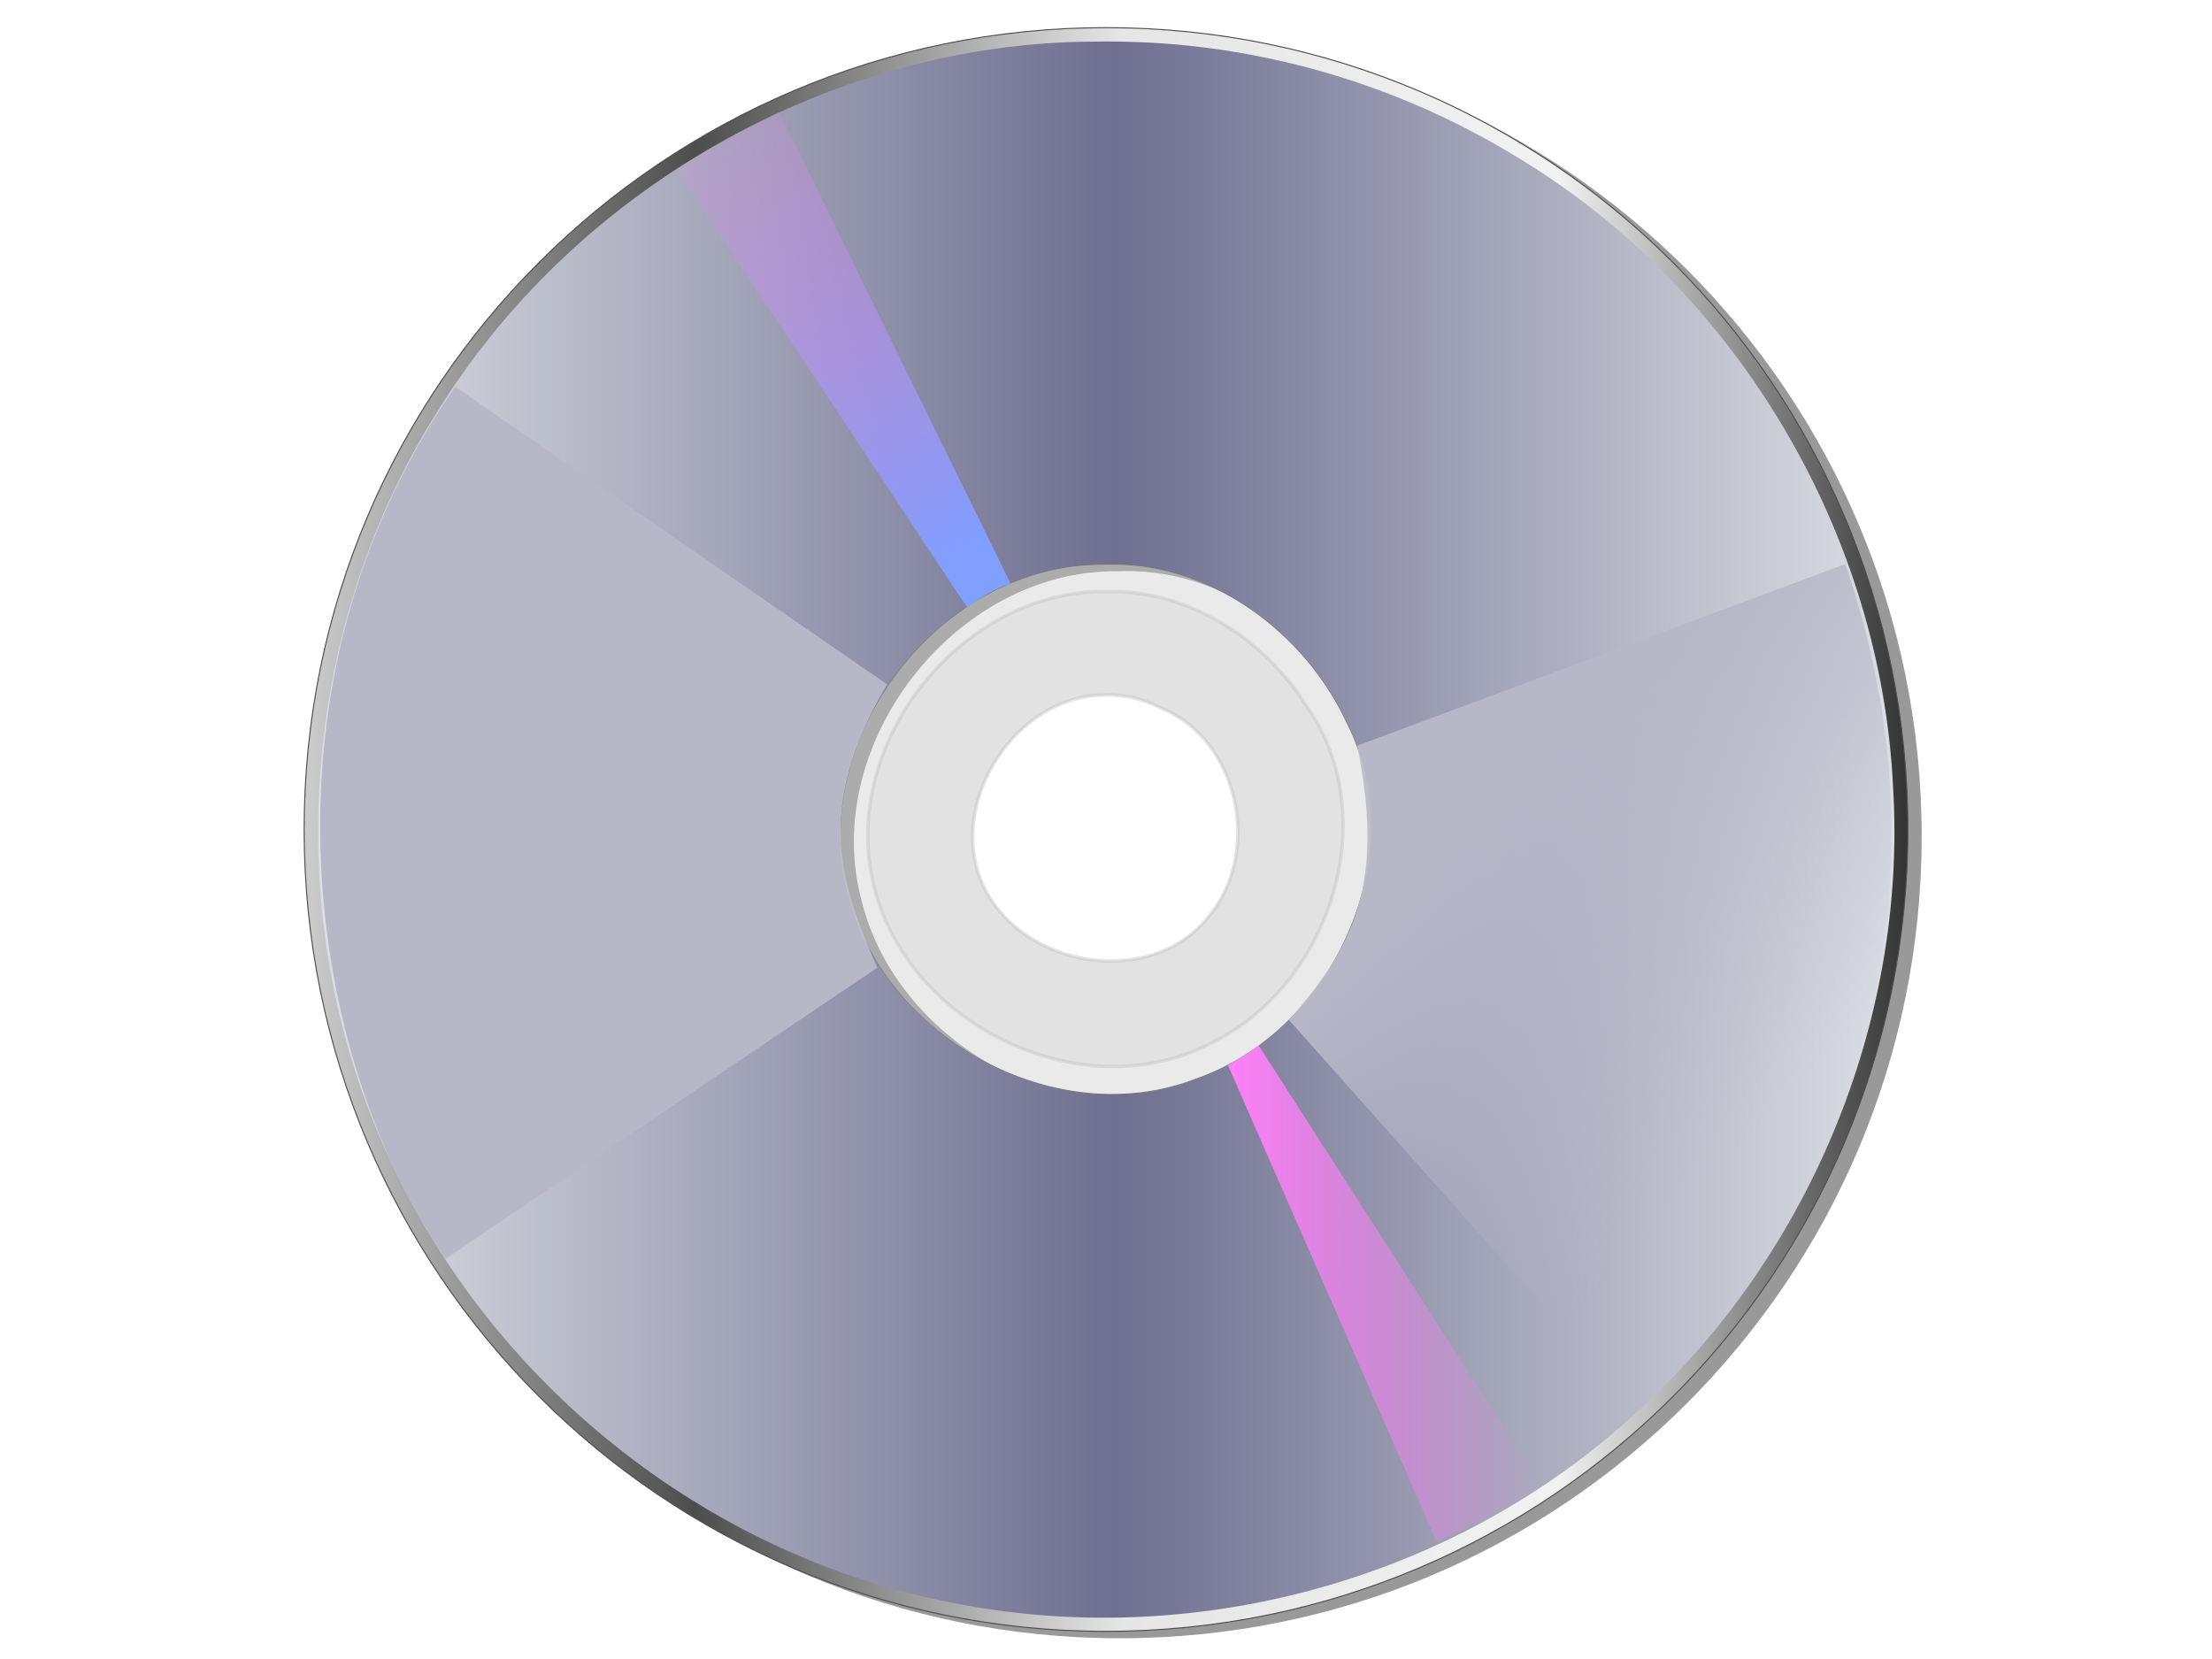
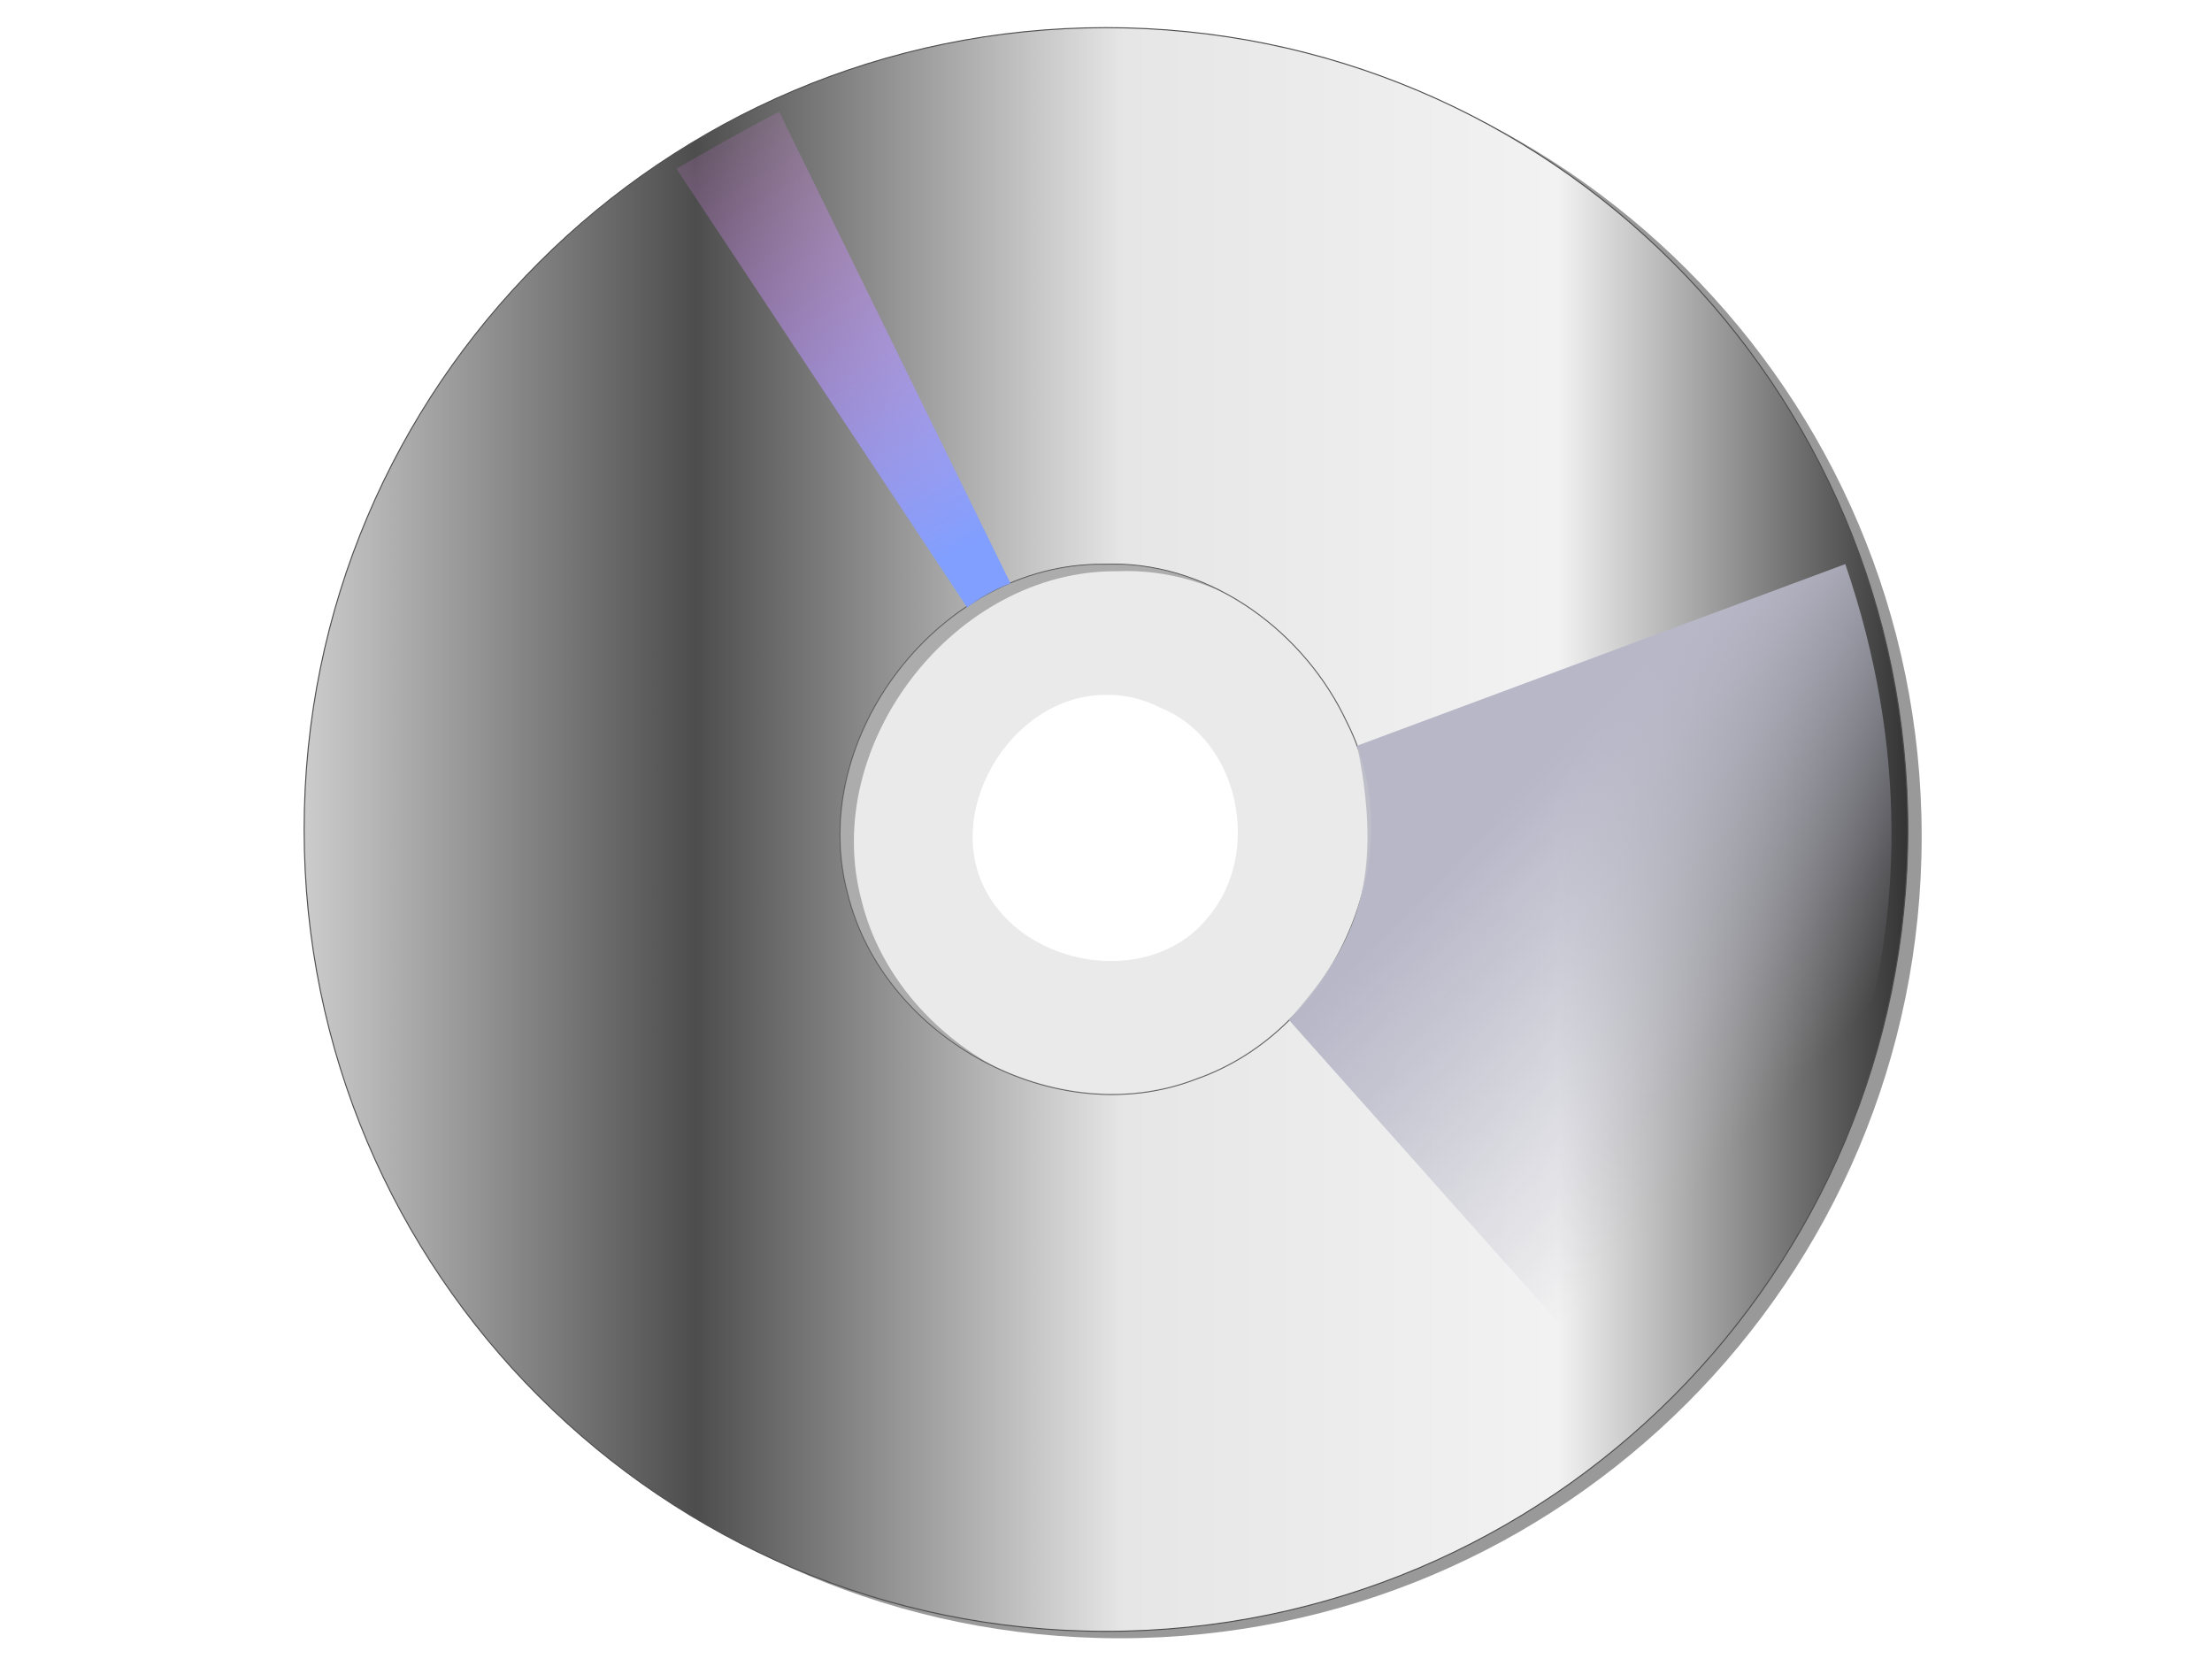
<svg xmlns="http://www.w3.org/2000/svg" viewBox="0 0 640 480">
  <defs>
    <filter id="f">
      <feGaussianBlur stdDeviation="2.32" />
    </filter>
    <linearGradient id="e" x1="278.13" x2="197" y1="731.95" y2="591.21" gradientUnits="userSpaceOnUse">
      <stop stop-color="#809fff" offset="0" />
      <stop stop-color="#ff80f8" stop-opacity="0" offset="1" />
    </linearGradient>
    <linearGradient id="d" x1="354.81" x2="446.68" gradientUnits="userSpaceOnUse">
      <stop stop-color="#ff80f8" offset="0" />
      <stop stop-color="#ff80f8" stop-opacity="0" offset="1" />
    </linearGradient>
    <linearGradient id="c" x1="464.4" x2="547.27" y1="776.93" y2="858.13" gradientUnits="userSpaceOnUse">
      <stop stop-color="#b7b7c8" offset="0" />
      <stop stop-color="#b7b7c8" stop-opacity="0" offset="1" />
    </linearGradient>
    <linearGradient id="b" x1="92.043" x2="548.13" gradientUnits="userSpaceOnUse">
      <stop stop-color="#dbdee3" offset="0" />
      <stop stop-color="#6f6f91" offset=".505" />
      <stop stop-color="#dbdee3" offset="1" />
    </linearGradient>
    <linearGradient id="a" x1="88" x2="552" gradientUnits="userSpaceOnUse">
      <stop stop-color="#ccc" offset="0" />
      <stop stop-color="#4d4d4d" offset=".244" />
      <stop stop-color="#e6e6e6" offset=".511" />
      <stop stop-color="#f2f2f2" offset=".782" />
      <stop stop-color="#333" offset="1" />
    </linearGradient>
  </defs>
  <g transform="translate(0 -572.36)">
    <path d="m324 582.36c-128.13 0-232 103.87-232 232s103.87 232 232 232 232-103.87 232-232-103.87-232-232-232zm2.031 155.22c29.034-0.038 55.664 19.97 67.688 45.844 19.486 38.376-3.652 89.219-43.594 103.12-40.469 15.726-90.534-11.779-100.84-53.594-12.144-45.256 27.128-95.759 73.938-95.312 0.941-0.043 1.876-0.061 2.812-0.062z" fill="#999" filter="url(#f)" />
    <path d="m320 580.36c-128.13 0-232 103.87-232 232s103.87 232 232 232 232-103.87 232-232-103.87-232-232-232zm2.031 155.22c29.034-0.038 55.664 19.97 67.688 45.844 19.486 38.376-3.652 89.219-43.594 103.12-40.469 15.726-90.534-11.779-100.84-53.594-12.144-45.256 27.128-95.759 73.938-95.312 0.941-0.043 1.876-0.061 2.812-0.062z" fill="url(#a)" stroke="#4d4d4d" stroke-width=".3" />
-     <path d="m321.12 584.36c-1.356-2e-3 -2.706 8e-3 -4.062 0.031-76.855 0.145-151.43 42.892-191.34 108.38-39.203 62.988-44.794 146.02-13.531 213.72 29.627 65.696 91.724 115.67 162.59 129.44 69.325 14.2 144.64-5.845 197.12-53.469 50.821-45.073 79.901-113.84 75.844-182.03-3.363-73.283-44.762-143.36-107.19-181.62-35.684-22.27-77.404-34.384-119.44-34.438zm0.906 151.22c29.034-0.038 55.664 19.97 67.688 45.844 19.486 38.376-3.652 89.219-43.594 103.12-40.469 15.726-90.534-11.779-100.84-53.594-12.144-45.256 27.128-95.759 73.938-95.312 0.941-0.043 1.876-0.061 2.812-0.062z" fill="url(#b)" />
    <path d="m392.67 788.11 141.23-52.542c36.71 107.25-8.359 196.35-60.15 245.11l-100.8-113.18c17.477-20.091 28.301-37.703 19.719-79.391z" fill="url(#c)" />
-     <path d="m320.09 743.52c-42.467-0.573-78.09 45.135-66.969 86.219 10.532 40.23 61.574 64.118 98.469 43.812 33.834-17.295 48.83-65.606 26.219-97.219-12.404-19.386-34.266-33.454-57.719-32.812zm-0.375 29.906c5.55-0.216 11.059 1.198 15.969 3.688 23.009 9.189 29.599 42.112 13.875 60.594-15.789 19.881-50.084 15.216-63.062-5.438-15.087-23.692 5.654-58.762 33.219-58.844z" fill="#ccc" opacity=".273" stroke="#999" />
-     <path d="m256.67 770.37-124.94-86.107c-60.164 86.582-42.59 194.37-2.888 252.37l124.97-84.275c-9.814-22.741-19.061-45.307 2.859-81.987z" fill="#b7b7c8" />
-     <path d="m364.13 874.79c-2.479 2.083-5.589 3.733-8.819 5.817l60.373 137.82c11.017-4.859 20.97-10.249 30.491-15.856z" fill="url(#d)" />
    <path d="m322.03 735.58c-0.937 1e-3 -1.871 0.019-2.812 0.062-46.81-0.446-86.082 50.056-73.938 95.312 10.309 41.815 60.374 69.32 100.84 53.594 39.942-13.906 63.08-64.749 43.594-103.12-12.023-25.874-38.654-45.882-67.688-45.844zm-2.312 37.844c5.55-0.216 11.059 1.198 15.969 3.688 23.009 9.189 29.599 42.112 13.875 60.594-15.789 19.881-50.084 15.216-63.062-5.438-15.087-23.692 5.654-58.762 33.219-58.844z" fill="#ccc" opacity=".395" />
    <path d="m279.81 748.09c3.758-2.741 7.782-5.216 12.562-6.934l-66.953-136.46c-10.4 5.362-20.36 11.122-29.698 16.483z" fill="url(#e)" />
  </g>
</svg>